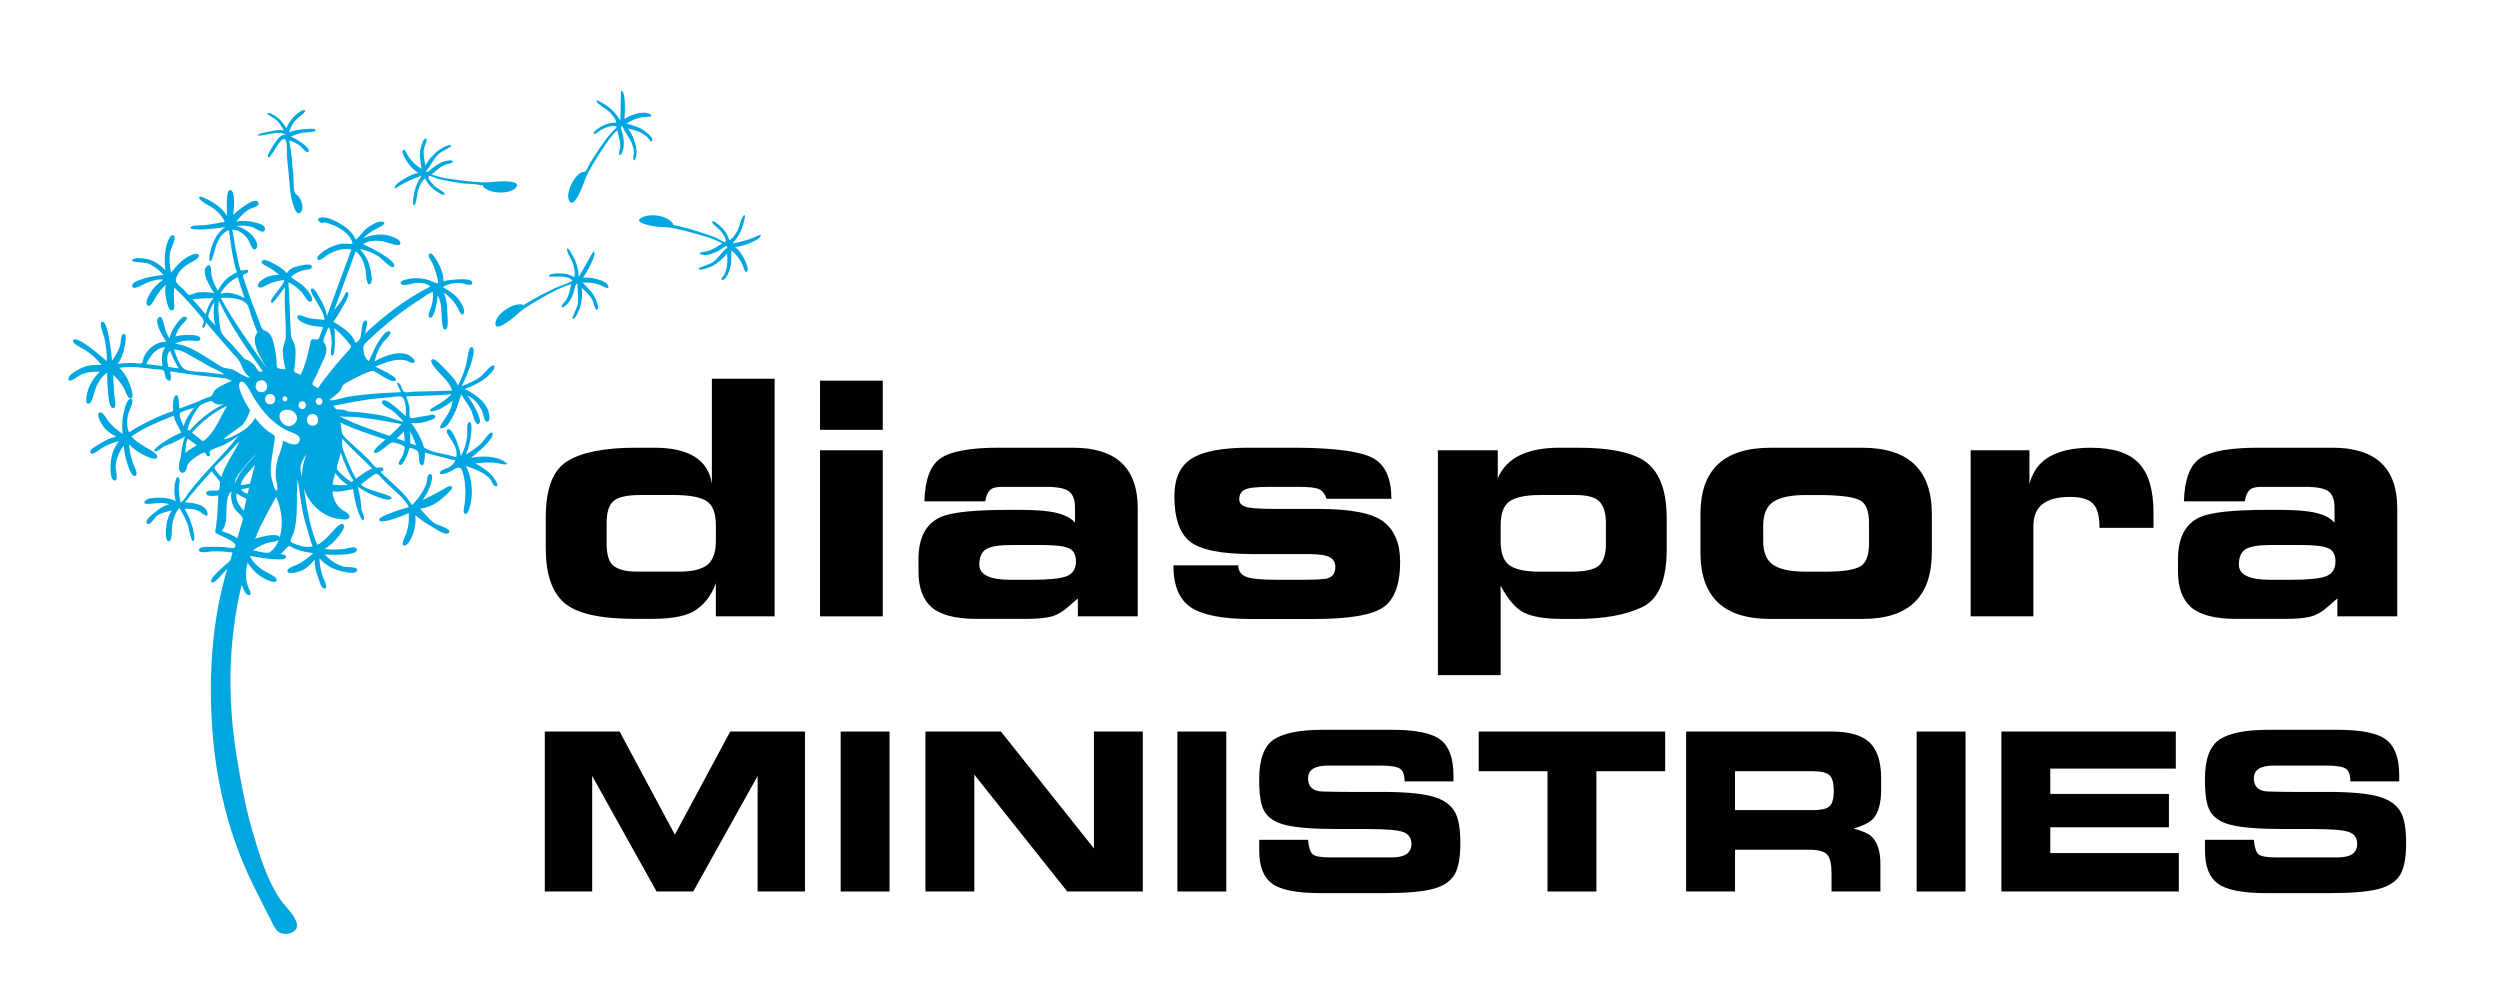
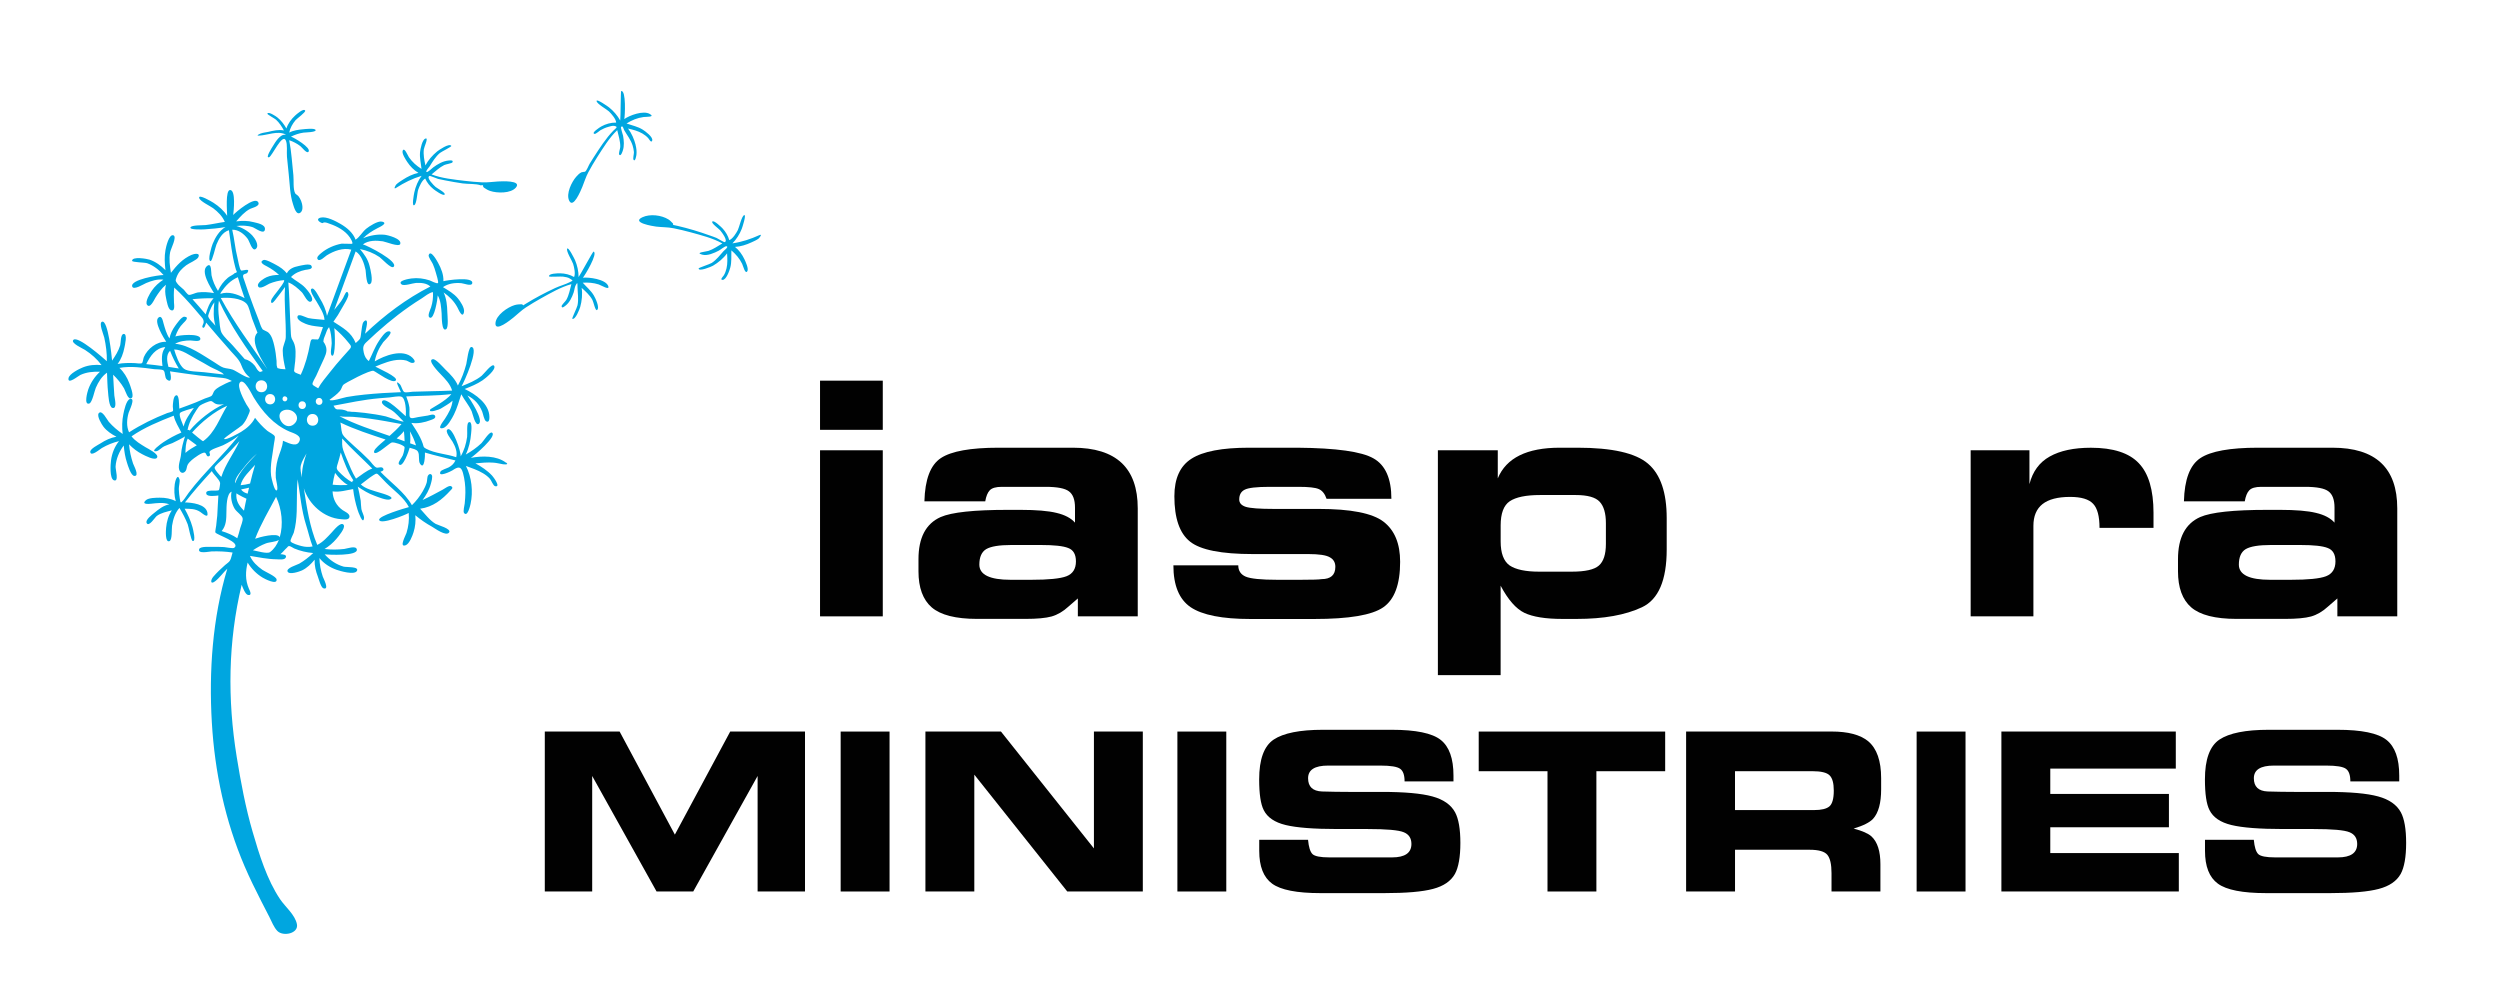
<svg xmlns="http://www.w3.org/2000/svg" id="a" viewBox="0 0 720 286">
  <defs>
    <clipPath id="b">
      <rect x="19.14" y="25.97" width="200.69" height="243.77" style="fill:none;" />
    </clipPath>
  </defs>
  <g style="clip-path:url(#b);">
    <path d="m145.73,133.25c-2.72-2.08-6.94-1.98-10.13-1.39.95-.58,7.71-6.31,6.08-7.26-.7-.41-2.48,2.5-3,3.01-1.36,1.3-2.92,2.38-4.54,3.3.91-1.89,1.37-3.98,1.54-6.05.05-.55.47-3.91-.74-3.2-.62.37-.28,3.32-.41,4.19-.29,1.95-.84,3.89-1.87,5.6.18-1.27-2.28-8.56-3.72-7.8-.99.51,1.02,2.92,1.37,3.52.79,1.38,1.46,2.89,1.09,4.51-2.74-.96-6.11-1.07-8.67-2.44-.87-.47-.66-.49-.98-1.47-.21-.63-.48-1.23-.77-1.82-.72-1.45-1.63-2.81-2.51-4.15,1.85.27,3.82-.14,5.54-.81.52-.2,1.58-.46,1.31-1.19-.28-.76-1.61-.21-2.11-.12-.94.16-1.9.3-2.84.45-.85.14-1.98.61-2.32,0-.27-.46-.02-2.17-.14-2.81-.18-1.08-.51-2.14-.91-3.15,4.39-.24,8.61-.14,12.97-.67-1.45,1.95-5.93,4.17-6.07,4.43-.61,1.23,2.79-.08,3.03-.24,1.23-.81,2.33-1.3,3.41-2.29-.23,2.05-1.13,3.53-2.22,5.25-.37.59-2.52,3.14-.54,2.64,1.29-.33,2.6-2.81,3.15-3.9.93-1.86,1.47-3.88,2.12-5.84.92,1.7,2.22,3.17,3.01,4.95.26.59,1.01,4.37,2.06,3.56,1.45-1.12-2.62-7.21-3.3-8.16,2.06,1.07,3.38,2.5,4.25,4.64.25.62.54,2.42,1.1,2.78.88.56.99-.62.98-1.24-.06-3.83-4.01-6.56-7.12-8.05,1.76-.69,3.59-1.43,5.15-2.5.76-.52,4-3.09,3.34-4.16-.57-.93-2.97,2.36-3.59,2.85-1.74,1.41-3.75,2.19-5.8,3.02.69-1.09,5.16-11.04,2.85-11.31-.86-.1-1.29,4.14-1.49,4.93-.57,2.15-1.34,4.24-2.42,6.18-.72-1.76-2.16-3.23-3.51-4.52-.59-.57-2.8-3.18-3.69-3.07-1.82.2,1.81,3.88,2.25,4.34,1.32,1.38,2.75,2.81,3.29,4.7-3.78.19-7.58.17-11.36.33-.52.02-1.98.34-2.41.09-.57-.33-.8-1.77-1.3-2.27-1.8-1.74.04,1.6.34,2.31-3.49.13-6.97.34-10.44.69-1.74.18-3.48.4-5.21.71-.85.15-4.5,1.37-4.93.81,1.04-.8,2.15-1.56,3.01-2.57.43-.52.58-1.27.91-1.72.34-.46,7.92-4.47,8.79-4.06.99.47,5.48,3.87,6.39,2.75.8-.97-5.16-3.51-5.91-3.97,2.25-.92,4.66-1.96,7.14-1.96.59,0,1.19.05,1.76.2.37.1,1.3.7,1.63.7,1.24.04.85-.83.18-1.48-2.79-2.72-8.1-.63-10.88,1.03.37-1.99,1.24-3.91,2.45-5.53.34-.45,3.4-3.18,1.5-3.13-.96.03-2.26,2.07-2.72,2.75-1.21,1.81-1.94,3.88-2.92,5.82-.82-.56-1.26-1.47-1.46-2.42-.27-1.28-.29-2.03.65-2.93,1.97-1.88,4-3.72,6.1-5.47,2.04-1.7,4.14-3.32,6.31-4.84,1.19-.83,2.4-1.63,3.63-2.39.9-.56,2.15-1.68,3.24-1.8.06,1.59-.07,2.84-.54,4.35-.21.68-1.29,2.69-.31,3.02,1.24.41,2.17-5.34,2.22-6.43.9,1.51.97,3.47,1.12,5.18.06.75-.06,5.45,1.3,4.55.77-.51.36-4.04.34-4.92-.04-1.92-.24-3.91-1.07-5.66,1.61,1.12,3.03,2.54,3.96,4.28.35.65,1.47,3.4,1.91,1.39.25-1.18-1.06-3.12-1.76-3.96-1.18-1.43-2.74-2.28-4.3-3.24,1.56-1.07,3.45-1.3,5.3-1.14.68.06,2.87.96,3.12.09.61-2.12-7.41-.92-8.29-.66.09-1.86-.64-3.68-1.53-5.29-.21-.38-2.16-4.02-2.71-2.21-.15.51.96,2.01,1.19,2.54.36.82.65,1.66.88,2.52.07.27.86,2.73.61,2.97-.31.3-2.04-.65-2.38-.76-1.7-.56-3.48-.79-5.26-.56-.52.07-4.23.63-2.83,1.72.7.54,3.21-.37,4.09-.42,1.43-.08,3.07,0,4.19,1.02-6.88,3.47-13.25,8.29-18.81,13.59.13-.66.29-1.39.43-2.06.44-2.16-.31-2.01-.88-1.31-.43.52-.5,2.13-.63,2.79-.1.51-.13,1.52-.35,1.97-.23.46-.92.94-1.27,1.3-1.29-3.18-3.75-4.39-6.41-6.15.9-1.23,1.71-2.53,2.43-3.87.38-.71,2.09-3.32,1.87-4.13-.44-1.63-1.25.66-1.51,1.16-.67,1.27-1.7,2.32-2.56,3.45,2.03-5.62,4.13-11.24,6.17-16.85,1.67,1.01,2.47,3.54,2.86,5.35.13.57.16,5.22,1.47,3.89.75-.76-.08-4.14-.31-5.02-.51-2.03-1.49-3.33-2.78-4.9,1.99.39,3.94,1.16,5.62,2.3.7.48,3.37,3.49,4.06,2.83,1.59-1.51-7.57-6.17-8.83-6.47,1.58-1.22,3.88-1.16,5.74-.89.86.13,4.68,1.73,5.01.78.53-1.56-3.67-2.59-4.52-2.67-2.08-.2-4.26.21-6.18,1.01,1.19-1.2,2.62-2.11,4.11-2.88.59-.31,3.32-1.51,1.27-1.92-1.18-.23-3.57,1.33-4.44,2.03-1.16.93-1.85,2.37-3.1,3.18-.72-1.99-2.52-3.48-4.3-4.52-1.38-.8-4.06-2.23-5.74-1.84-1.07.25-.96.86-.09,1.36.85.5.53.03,1.24.03.48,0,1.03.25,1.48.41,2.13.72,4.45,1.98,5.74,3.89.22.32,1.01,1.54.69,1.85-.08.08-2.75-.08-3.04-.03-2.07.38-4.21,1.31-5.83,2.67-.48.4-1.68,1.3-.97,1.94.61.55,2.01-.92,2.53-1.25,2.02-1.25,4.67-2.26,7.06-1.64-2.31,6.37-4.71,12.71-7.01,19.08-.31-1.82-1.1-3.52-2.06-5.08-.28-.46-1.46-2.87-2.17-2.8-1.29.14.94,3.25,1.23,3.76.84,1.5,2.23,3.5,2.29,5.27-1.53-.19-3.09-.2-4.61-.51-.84-.17-3.21-1.64-3.19-.24.02,1.04,2.35,1.93,3.13,2.16,1.37.42,2.82.47,4.23.68-.29.82-.58,1.64-.86,2.45-.07.2-.43,1.4-.91,1.08-1.39.11-1.61-.59-1.95,1.28-.55,3.01-1.38,6.15-2.69,8.92-.37-.21-1.53-.51-1.75-.83-.28-.39-.12-.26-.1-.84.02-.73.21-1.49.26-2.23.12-1.68.31-3.89-.44-5.46-.5-1.04-.73-1.07-.8-2.4-.09-1.61-.17-3.21-.24-4.81-.14-3.34-.23-6.69-.49-10.02,1.42.48,2.83,1.78,3.9,2.83.59.58,1.74,3.42,2.73,2.58.93-.8-1.18-3.26-1.76-3.87-1.19-1.28-2.78-2-4.11-3.11,1.09-1.15,2.61-1.75,4.13-2.06.52-.11,2.42-.1,1.72-1.22-.45-.71-3.02-.02-3.71.12-1.36.27-2.69.79-3.34,2.1-.84-1.06-1.96-1.84-3.16-2.47-.56-.29-2.94-1.66-3.58-1.37-1.46.67.39,1.51.97,1.81,1.28.68,2.47,1.5,3.53,2.48-1.22,0-2.48.16-3.59.66-.67.3-2.69,1.5-2.49,2.46.29,1.4,2.71-.37,3.31-.61,1.35-.54,2.78-.91,4.23-1.01.18.59-1.3,2.29-1.65,2.82-.43.66-2.15,2.49-2.12,3.27.05,1.3,1.19-.34,1.49-.74.86-1.11,1.73-2.22,2.54-3.37-.32,4.84.32,9.63.21,14.46-.03,1.28-.87,2.38-.87,3.86,0,1.81.39,3.63.79,5.38-.49-.08-1.33-.03-1.79-.2-.29-.1-.46-.15-.55-.16.02-.05,0-.14-.08-.33-.2-.39-.11-1.3-.15-1.73-.14-1.47-.32-2.94-.66-4.38-.29-1.24-.67-2.8-1.63-3.72-.37-.36-.75-.41-1.15-.66-.56-.36-.42-.03-.82-.74-.35-.61-.58-1.48-.83-2.14-1.01-2.58-2.01-5.15-2.92-7.76-.42-1.2-.84-2.41-1.23-3.63-.2-.63-.6-1.32-.3-1.76.2-.3.93-.28,1.14-.6,1-1.51-1.42-.47-1.79-.64-.45-.2-.94-3.16-1.07-3.68-.69-2.65-.87-5.4-1.51-8.07,1.82-.04,3.42,1.23,4.45,2.62.54.72,1.3,3.78,2.34,2.91,1.15-.97-.33-3.15-1.02-3.88-1.2-1.27-2.88-2.25-4.56-2.72,1.6-.19,3.25-.15,4.78.38.7.25,3.3,2.31,3.44.54.11-1.42-2.34-1.77-3.28-2.03-1.63-.45-3.34-.42-5.01-.22,1.21-1.35,2.38-2.75,4.02-3.6.66-.34,3.09-.79,2.28-1.99-1.06-1.58-6.41,2.91-7.16,3.75.14-1.03.81-7.19-.89-7.19-1.41,0-.85,6.28-.85,7.43-.98-1.52-2.38-2.75-3.9-3.73-.58-.38-4.42-2.63-4.16-1.43.2.97,3.21,2.35,4.03,2.97,1.4,1.07,2.66,2.3,3.36,3.95-1.83.25-3.63.68-5.47.9-.86.1-4.05-.03-4.41.65-.43.81,3.69.61,4.07.59,1.98-.12,4.03-.32,5.99-.66-1.78,1.03-2.95,3.02-3.7,4.87-.23.56-1.6,4.89-.57,4.94.48.02,1.41-4.15,1.67-4.76.69-1.68,1.74-3.59,3.6-4.14.53,3.54.87,7.03,1.79,10.5.08.32.17.64.26.95.37.52.25.82-.36.9-.5.52-1.41.84-1.98,1.33-1.23,1.03-2.21,2.33-2.86,3.79-.86-1.38-1.53-2.89-1.86-4.49-.15-.71.1-3.67-1.2-2.74-2.2,1.55,1.07,6.45,1.92,7.87-1.54-.26-3.12-.4-4.67-.19-.59.07-2.1.82-2.59.7-.42-.1-1.14-1.18-1.42-1.47-.59-.59-1.52-1.21-1.97-1.9-.48-.73-.5-.7-.15-1.69.57-1.56,1.48-2.44,2.77-3.45.75-.59,3.13-1.54,3.5-2.31.69-1.45-1.3-.98-1.94-.7-2.58,1.14-4.24,2.99-5.94,5.17-.32-1.97-.6-3.96-.23-5.94.18-.96,2.07-4.47.93-4.86-1.27-.43-2.13,3.39-2.27,4.23-.35,1.9-.24,3.91,0,5.81-1.28-1.3-2.83-2.44-4.58-3.03-.75-.25-4.98-1.01-5.04.32-.02.47,3.61.45,4.36.71,1.84.66,3.43,1.94,4.71,3.4-1.36-.03-9.76,1.31-9.02,3.34.4,1.1,3.32-.75,3.99-1.03,1.59-.65,3.25-1.2,4.98-.98-1.3.83-2.48,1.91-3.35,3.18-.5.72-1.99,3.13-1.38,4.04.88,1.3,2.11-1.51,2.42-2,.86-1.36,1.79-2.72,3.04-3.76-.34,1.27-.24,2.6.04,3.86.17.79.53,3.06,1.31,3.43,1.38.64.99-1.59.97-2.12-.07-1.45-.09-2.9.07-4.35,2.18,1.99,3.96,3.96,5.88,6.18.47.54.93,1.08,1.38,1.63.71.84,1.27,1.2,1.21,2.25-.03.38-.6,1.13-.29,1.43.54.54.94-1.2,1.01-1.4,2.35,2.8,4.75,5.54,7.16,8.28,1.12,1.27,2.4,2.39,2.97,3.98.48,1.34,1.29,2.69,2.47,3.52-.65.48-3.94-1.87-4.95-2.24-.87-.31-1.86-.3-2.7-.59-.88-.3-1.82-1.07-2.61-1.54-3.28-1.99-7.35-5.01-11.29-5.31,1.34-.77,2.94-.96,4.46-.96.68,0,2.93.58,2.82-.56-.17-1.6-6.27-.96-7.2-.59.52-1.52,1.16-2.71,2.29-3.84.49-.49,1.86-1.74.32-1.85-.82-.06-2.23,2.04-2.68,2.65-.78,1.08-1.37,2.29-1.62,3.6-.88-1.3-1.3-2.89-1.73-4.39-.16-.56-.47-2.46-1.47-1.58-1.36,1.2,1.57,5.86,2.26,6.95-2.75-.15-5.38,1.99-6.44,4.39-.17.37-.25,1.45-.53,1.72-.28.29-1.51.04-2.07.02-1.65-.07-3.32-.06-4.96.24,1.05-1.37,1.63-3.04,1.96-4.71.12-.6.97-4.04-.22-3.93-.93.08-.79,2.56-.99,3.26-.48,1.61-1.39,3.05-2.34,4.42-.12-1.32-1.15-11.72-2.87-11.21-1.07.32.43,3.73.62,4.58.49,2.23.79,4.51.74,6.8-1.05-.92-8.34-7.39-9.62-6.15-.94.91,2.67,2.47,3.33,2.9,1.84,1.19,3.45,2.61,4.77,4.37-1.81-.18-3.67-.02-5.37.66-1.06.42-3.94,1.84-4.15,3.12-.31,1.94,2.79-.64,3.4-.93,1.82-.84,3.69-1,5.66-.93-1.5,1.39-2.69,3.16-3.37,5.09-.22.63-1.36,4.6.3,4.06.85-.28,1.5-3.69,1.87-4.52.73-1.67,1.71-3.3,3.23-4.36.08,1.87.1,3.75.3,5.61.09.86.23,4.3,1.27,4.54,1.47.35.6-2.84.54-3.56-.15-2-.24-4.01-.35-6.01,1.23,1.17,2.31,2.49,3.16,3.96.34.59,1.21,3.74,2.25,2.68.64-.65-.5-3.53-.76-4.23-.62-1.62-1.55-3.17-2.83-4.37,3.32-.6,6.75-.06,10.05.37.57.07,2.24,0,2.65.36.57.49.27,2.07.95,2.61,1.7,1.35,1.12-1.56.9-2.35,2.87.41,5.68.84,8.57,1.21,1.46.18,2.92.32,4.38.46.75.07,1.5.14,2.25.23,1.15.12,1.64.38,2.63.88-1.15.39-2.47,1.03-3.54,1.64-.52.3-1.03.65-1.43,1.1-.36.41-.47,1.09-.79,1.45-.36.39-1.45.61-1.98.84-.87.38-1.74.77-2.62,1.13-1.58.64-3.18,1.2-4.78,1.79-.1-.64.09-4.7-1.17-3.68-.59.47-.68,2.39-.7,3.06-.01.28.16,1.07.04,1.29-.15.27-1.35.51-1.63.61-3.76,1.47-7.62,3.35-11.01,5.55-.81-1.76-.64-3.79-.13-5.61.17-.61,2.12-4.4.42-3.99-1.12.27-1.74,3.42-1.93,4.36-.39,1.87-.42,3.82-.2,5.72-1.46-1.01-2.83-2.16-4-3.51-.5-.58-1.96-3.59-2.88-2.48-.66.8.85,3.25,1.35,3.9.97,1.26,2.34,2.16,3.74,2.88-1.67.28-3.2,1.01-4.61,1.93-.63.4-3.02,1.56-2.93,2.45.15,1.52,2.81-.82,3.34-1.12,1.54-.9,3.2-1.58,4.94-1.99-1.28,1.57-2.04,3.54-2.3,5.53-.14,1.07-.47,5.26.83,5.75,1.53.58.43-3.21.48-3.96.13-2.18,1.04-4.32,2.35-6.06.15,1.68.41,3.36.94,4.97.26.8,1.13,3.79,2.15,3.8,1.5.02-.2-2.96-.41-3.59-.59-1.79-1.01-3.64-1.15-5.53,1.1,1.17,2.4,2.15,3.84,2.88.71.36,3.65,1.95,4.23.95.59-1.03-2.61-2.55-3.3-2.97-1.45-.9-3-1.77-4.06-3.15,3.7-2.57,8-4.32,12.16-5.95.41,1.87,1.39,3.2,2.19,4.86-1.81.76-3.54,1.7-5.18,2.78-.53.35-4.17,2.95-1.94,2.58.62-.1,1.54-1.12,2.19-1.41.76-.35,1.57-.61,2.34-.91.34-.13,3.8-1.87,3.66-1.99-.53,1.71-1.04,3.43-1.16,5.23-.09,1.29-.92,3.1-.54,4.39.3,1.01,1.19,1.29,1.86.39.33-.43.3-1.27.59-1.79.3-.53.73-.96,1.18-1.36.56-.48,3.03-2.36,3.78-2.1.47.16.43,1.3,1.16,1.01.66-.26.04-.92.18-1.29.26-.7,3-1.45,3.88-1.87,1.59-.79,3.14-1.67,4.52-2.79-4.49,5.72-9.96,10.61-14.36,16.41-.56.73-1.03,1.56-1.62,2.25-.81.95-.76.68-.98-.44-.18-.9-.24-1.9-.29-2.81-.04-.72.39-2.21.2-2.81-.61-1.86-1.27.6-1.37,1.37-.2,1.62-.17,3.34.29,4.92-1.41-.73-3.03-1.02-4.6-1-1.06.01-3.22.01-4.02.74-1.38,1.25.83,1.08,1.52,1,1.74-.19,3.55-.45,5.24.17-1.73.35-3.04,1.4-4.36,2.49-.58.48-2.64,2-2.16,2.91.64,1.22,2.41-1.67,2.89-2.03,1.23-.93,2.9-1.24,4.36-1.63-1.01,1.48-1.5,3.27-1.65,5.03-.06.67-.34,4.32.95,3.84.87-.32.62-3.58.76-4.44.29-1.86.86-3.69,2.13-5.13.9,1.51,1.74,3.07,2.38,4.72.27.69.95,4.67,1.43,4.8,1.05.29.08-3.47-.06-4.01-.51-1.85-1.32-3.61-2.26-5.29,1.65.05,3-.03,4.46.9.63.41,2.45,2.14,2.11.27-.46-2.53-4.56-2.94-6.48-2.98,2.43-3.14,5.06-6.1,7.74-9.02.57,1.12,2.17,2.34,2.39,3.42.04.22-.2,1.91-.34,2.04-.25.24-1.54.13-1.84.15-.57.04-2.13-.06-1.78.98.3.89,2.82.52,3.46.43-.16,1.93-.18,3.86-.32,5.8-.07.97-.25,1.93-.31,2.9-.02.34-.36,1.7-.22,1.96.37.71,7.49,2.83,5.4,4.43-.33.25-2.46-.2-2.93-.23-.98-.05-1.96-.07-2.94-.05-.85.02-3.91-.25-4.21.64-.5,1.48,2.93.68,3.6.66,2.01-.06,4.03.02,6.02.32-.25.71-.39,1.79-.8,2.4-.3.45-.94.83-1.35,1.2-1.2,1.07-2.37,2.16-3.42,3.39-.8.94-.88,2.36.5,1.32,1.3-.97,2.36-2.54,3.56-3.66-4.27,14.22-5.33,29.55-4.46,44.32.83,14.21,3.82,28.31,9.44,41.41,1.45,3.39,3.09,6.7,4.76,9.98.79,1.54,1.58,3.07,2.37,4.61.68,1.31,1.26,2.95,2.31,4.03,1.64,1.67,6.17.74,5.62-1.98-.56-2.73-3.33-4.93-4.83-7.15-3.79-5.61-6.04-12.93-7.91-19.38-2.06-7.06-3.41-14.32-4.59-21.58-2.7-16.64-2.51-33.19,1.42-49.63.27.7,1.02,2.81,1.84,2.95,1.31.23.45-1.35.24-1.82-1.08-2.48-.99-4.95-.36-7.52,1.05,1.75,2.55,3.28,4.3,4.33.57.35,4.23,2.27,4.04.54-.1-.88-3.32-2.23-4.06-2.75-1.49-1.05-2.89-2.34-3.62-4.04,2.54.41,5.08.95,7.67.98.63.01,2.23.25,2.61-.43.55-.99-.98-.98-1.51-1.04.69-.53,1.18-1.25,1.82-1.81.48-.42.23-.48.76-.53.24-.02,1.21.61,1.4.69,1.73.73,3.6,1.16,5.47,1.32-1.22,1.16-2.55,2.2-4,3.05-.65.37-3.91,1.28-3.36,2.32.52.97,3.45-.04,4.14-.37,1.45-.69,2.62-1.85,3.63-3.08-.07,1.7.34,3.33.94,4.9.25.64.86,3.13,1.62,3.35,1.8.53-.04-2.88-.21-3.38-.58-1.73-.92-3.52-.97-5.34,1.28,1.58,3.05,2.71,4.96,3.38,1.02.36,5.06,1.54,5.81.37.88-1.38-3.06-1.08-3.78-1.28-2.12-.58-4.03-1.9-5.47-3.54,1.1.13,9.63.54,9.26-1.42-.23-1.22-2.82-.23-3.63-.13-1.88.21-3.78.24-5.66,0,1.28-.79,2.44-1.77,3.41-2.92.55-.65,2.68-3.14,2.09-4-.78-1.15-2.9,1.6-3.47,2.19-1.24,1.31-2.48,2.76-4.14,3.56-2.18-5.13-3.02-10.86-3.87-16.33,1.42,4.64,5.77,8.57,10.71,8.92.8.06,2.42.36,2.45-.78.02-.87-1.45-1.45-1.99-1.83-1.82-1.29-2.8-3.17-2.89-5.39,2.14.27,3.87-.34,5.92-.66.23,2.02.67,4.02,1.28,5.96.16.51,1.6,4.6,1.86,2.37.08-.63-.66-1.86-.76-2.58-.11-.79-.13-1.59-.19-2.39-.03-.35-.78-4.15-.89-4.08,1.55,1.02,3.13,2.02,4.89,2.64.98.35,3.4,1.39,4.39,1.05,1.86-.63-2.26-1.75-2.75-1.9-1.74-.56-4.28-1.09-5.61-2.42,1.2-.86,2.3-1.84,3.56-2.63,1.02-.64,1.05-.66,1.87.2.6.64,1.2,1.27,1.82,1.9,2.16,2.2,5.18,4.26,6.59,7.06-1.03.28-8.87,2.55-8.56,3.7.4,1.46,7.59-1.46,8.51-2.01.19,1.94-.07,3.91-.64,5.75-.22.7-2.21,4.25-.27,3.56,1.12-.4,1.97-2.72,2.29-3.72.5-1.56.7-3.3.51-4.94,1.56,1.29,3.07,2.35,4.84,3.32.8.45,4,2.85,4.89,1.67.82-1.09-3.24-2.13-3.87-2.5-1.74-1.02-3.12-2.92-4.46-4.36,3.67-.49,6.32-2.61,8.75-5.28.36-.39.87-.74.2-1.19-.57-.37-1.92.7-2.47.99-1.91,1.03-3.8,2.07-5.78,2.97,1.04-1.42,1.95-2.97,2.39-4.69.13-.47.61-2.06.24-2.54-.36-.45-.79-.22-1.04.15-.3.41-.24,1.56-.41,2.09-.27.87-.67,1.69-1.13,2.48-.84,1.45-1.91,2.84-3.12,4.01-2.07-3.72-6.16-6.59-9.08-9.64.51-.17,1.18-.36.76-1.01-.36-.56-1.46-.02-1.92-.2-.68-.27-1.52-1.57-2.04-2.1-.77-.78-1.57-1.55-2.37-2.3-1.27-1.17-2.6-2.28-3.84-3.5-.62-.61-1.37-1.23-1.62-2.04-.29-.93-.25-2.05-.49-3.02,4.18,2.02,8.61,3.42,13.01,4.89-.96.84-2.01,1.65-2.85,2.61-.77.88-.63,1.7.6,1.07,1.05-.53,2.08-1.5,3.06-2.18.89-.63.82-.78,1.84-.59.51.09,1.7.48,2.14.74.8.48.77.38.57,1.48-.09.5-.23.98-.41,1.46-.19.5-1.47,2.03-1.13,2.49,1.08,1.46,2.97-4.01,3.12-4.71.86.28,1.95.41,2.37,1.1.59.97.03,2.62.64,3.53,1.3,1.95,1.45-2.62,1.39-3.25,2.9.87,5.85,1.51,8.78,2.28-.44.94-1.04,1.49-1.91,1.98-.4.23-2.17.77-2.38,1.2-.91,1.85,3.02-.06,3.42-.32,1.59-1.08,2.47-1.32,3.04.73.5,1.82.72,3.73.7,5.61-.01,1.06-.09,2.12-.19,3.17-.05.57-.53,2.3-.2,2.74,1,1.32,1.76-2.07,1.88-2.58.78-3.58.33-7.69-1.33-10.96,1.67.63,3.39,1.19,4.93,2.12.73.44,1.43.96,1.99,1.61.41.47.92,1.99,1.49,2.11,1.75.37-.49-2.63-.87-3.04-1.34-1.45-3.08-2.6-4.81-3.54,1.73-.16,3.48-.34,5.22-.2.93.07,1.79.3,2.69.46-.07-.02,1.97.3.96-.47Zm-86.49-42.72c-1.25-1.47-2.51-2.93-3.81-4.36,2.02-.21,4.06-.31,6.09-.27-1.21,1.26-1.8,2.99-2.28,4.63Zm2.28,2.68c-.38-.43-.97-.97-1.26-1.48-.38-.64-.39-.64-.11-1.45.39-1.13.84-2.27,1.59-3.22-.26,2.24-.35,4.56.3,6.74-.17-.2-.34-.4-.52-.59Zm-14.06,7.03c-1.08,1.45-.86,3.5-.67,5.18-1.55-.21-3.1-.41-4.67-.55,1.18-2.38,2.67-4.62,5.46-4.92-.04.09-.08.18-.13.28Zm1.05,5.43c-.36-1.37-.79-3.54.48-4.62.67,1.74,1.52,3.49,2.5,5.07-.99-.16-1.98-.31-2.97-.46Zm10.12,1.52c-1.46-.19-4.5-.1-5.67-1-1.36-1.05-2.35-3.98-2.81-5.54,2.21-.03,4.66,1.82,6.55,2.82,1.31.7,2.59,1.45,3.87,2.19.91.52,3.35,1.4,3.91,2.2-1.95-.26-3.91-.42-5.85-.68Zm32.4,1.1c.73-1.72,1.56-3.39,2.32-5.09.72-1.6.99-2.72.15-4.24-.4-.71-.41-.28-.3-1.13.06-.44.32-.93.47-1.36.31-.9.55-1.61,1.1-2.26.55,1.38.71,3.17.76,4.64.03.79-.58,3.17.06,3.56,1.12.69.92-7.06.66-7.91,1.47,1.23,2.84,2.58,4.03,4.08.74.94,1.18,1.17.33,2.09-.68.74-1.35,1.49-2.01,2.25-1.22,1.38-2.42,2.77-3.54,4.23-1.14,1.48-2.56,3.04-3.42,4.68-.39-.29-1.45-.72-1.62-1.12-.2-.45.79-1.9,1.01-2.43Zm-3.97,7.29c1.42.02,1.4,2.23-.03,2.21s-1.4-2.23.03-2.21Zm-4.84-1.41c1.02.34.43,1.73-.45,1.37-.73-.31-.42-1.65.45-1.37Zm-.66,4.05c2.54-1.08,5.54,1.86,3.07,3.95-2.65,2.25-5.85-2.78-3.07-3.95Zm-3.75-4.74c1.93.02,1.9,3.01-.03,2.98-1.93-.03-1.9-3.01.03-2.98Zm-2.55-.52c-2.18-.02-2.19-3.47.04-3.43,2.17.03,2.21,3.46-.04,3.43Zm-2.7-21.32c.52,1.38,1.06,2.76,1.59,4.15-2.47,2.38,1.59,8.41,2.85,10.53-4.65-6.79-9.51-13.22-13.41-20.5,2.09-.2,5.86-.03,7.42,1.65.76.82,1.14,3.09,1.56,4.16Zm-8.93-7.44c1.33-1.91,2.71-3.42,4.87-4.36.6,2.03,1.24,4.04,1.94,6.03-2.04-1.14-4.68-2.05-6.99-1.23.06-.14.12-.29.18-.44Zm6.86,19.23c-1.16-1.3-2.31-2.62-3.46-3.93-1.01-1.15-2.47-2.34-3.2-3.65-.53-.97-.59-3.05-.75-4.27-.21-1.67-.3-3.34-.04-5,3.31,7.2,8.02,13.87,12.64,20.28-.9.29-.73.41-1.3-.09-.42-.37-.69-1.1-1.07-1.54-.75-.86-1.67-1.56-2.82-1.79Zm-14.05,14.88c.34-.43.72-1.18,1.15-1.51.47-.37,2.6-1.29,3.12-1.29.56,0,.79.57,1.49.82.72.26,1.58.18,2.31.05-3.52,1.58-7.42,4.68-9.89,7.63-.14-.23-.38-.23-.6-.15.3-1.87,1.38-3.98,2.43-5.54Zm-3.56,4.53c-.27-.79-1.4-3.08-1.07-3.85.22-.52,3.42-1.29,4.03-1.52-1.19,1.68-2.46,3.33-2.96,5.37Zm.52,7.59c.06-1.25.06-2.98.68-4.11.85.66,1.74,1.27,2.6,1.92-1.13.66-2.31,1.31-3.28,2.19Zm5.11-3.37c-.15.11-2.94-2.28-3.19-2.49,2.62-2.97,6.47-6.12,10.11-7.71-2.17,3.47-3.45,7.72-6.92,10.19Zm4.93,10c-.37-.44-1.67-1.83-1.63-2.38.05-.53,1.84-1.97,2.25-2.41,1.64-1.74,3.33-3.43,4.91-5.22-1.58,3.5-4.06,6.6-5.22,10.29-.1-.1-.21-.19-.31-.28Zm6.8-2.44c1.12-1.43,2.36-2.77,3.74-3.96-2.21,2.37-5.27,5.33-6.2,8.53-.43-1.29,1.69-3.57,2.47-4.57Zm-1.06,17.5c-.26.97-.5,1.95-.84,2.89-1.36-.94-2.93-1.58-4.51-2.06,1.35-1.58,1.36-3.53,1.38-5.5.02-1.42,0-5.3,1.5-5.86-.41,1.54.07,3.62.89,4.95.56.9,2.15,1.89,2.28,2.72.13.78-.5,2.12-.7,2.86Zm1.5-7.11c-.15.69-.28,1.38-.41,2.07-1.49-1.48-2.39-2.87-2.18-5,.73.52,2.72,1.51,2.89,1.55-.1.46-.2.92-.3,1.38Zm.64-2.84c-.7-.19-1.51-.56-1.87-1.23.76-.13,1.52-.31,2.28-.49-.14.57-.28,1.14-.41,1.71Zm-2.02-2.43c.43-2.19,2.78-4.23,4.16-5.87-.56,1.77-.99,3.59-1.44,5.39-.89.23-1.8.4-2.72.48Zm8.47,19.26c-.81.61-3.87-.36-4.93-.52,1.17-.79,2.4-1.47,3.72-1.98.97-.38,2.95-.43,3.75-1.01-.52,1.37-1.36,2.63-2.54,3.51Zm2.79-4.26c-.5-1.51-6.13.04-7.08.42,1.62-4.25,3.93-8.06,6.03-12.08,1.64,3.49,2.16,7.94,1.05,11.67Zm.93-27.81c-.1,1.84-.99,3.52-1.48,5.27-.48,1.74-.69,3.54-.58,5.35.03.61.83,3.46.25,3.69-.68.27-1.54-3.76-1.6-4.21-.37-3.13.48-6.25.84-9.34.05-.43.38-1.69.19-2.07-.25-.51-1.69-1.18-2.16-1.58-1.31-1.09-2.47-2.36-3.5-3.72-.84,1.74-2.4,3.06-4.02,4.06-.46.28-4.55,2.58-4.87,2.01-.16-.27,4.75-3.48,5.2-3.96.71-.77,1.21-1.64,1.61-2.6.13-.3.63-1.34.59-1.66-.05-.39-.81-1.35-1-1.71-.58-1.07-2.84-5.11-1.87-6.31,1.17-1.46,3.52,3.56,3.94,4.25,2.54,4.15,5.79,7.94,10.36,9.89,1.13.48,3.9,1.17,2.68,3.08-.95,1.49-3.4-.03-4.6-.45Zm6.67,24.28c.65,2.04,1.09,4.15,1.87,6.16-1.07.24-2.18.16-3.24-.12-.52-.13-2.9-.79-3.12-1.37-.14-.36.82-2.06.95-2.51.28-.99.47-2.01.6-3.03.52-4.08.06-8.21.51-12.29.72,4.4,1.08,8.89,2.43,13.16Zm-1.22-13.69c-.19-1.18-.57-2.36-.3-3.51.28-1.18,1.05-2.35,1.63-3.41-.76,2.22-1.37,4.54-1.33,6.92Zm3.06-14.92c-2.15-.02-2.15-3.41.04-3.38,2.14.03,2.17,3.41-.04,3.38Zm1.89-6c-1.27-.02-1.28-2.01.03-2,1.23,0,1.31,2.02-.03,2Zm3.91,22.99c.14-1.15.4-2.28.7-3.4,1.03,1.33,2.19,2.63,3.68,3.49-1.46.07-2.93.06-4.38-.09Zm2.74-13.31c2.73,3.03,5.8,5.75,8.67,8.66-1.75.61-3.15,1.9-4.68,2.9-1.09-1.73-1.85-3.72-2.65-5.6-.37-.86-.72-1.73-1.03-2.61-.41-1.2-.31-2.1-.31-3.35Zm-.41,4.02c.93,2.67,2.07,5.7,3.65,8.06-.27.06-.34.3-.32.53-1.43-.69-2.86-2-3.94-3.13-.86-.89-.51-1.35-.18-2.48.29-.99.58-1.98.8-2.98Zm14.07-4.76c-4.88-1.7-9.83-3.29-14.44-5.67,1.21.26,2.67.08,3.91.18,1.61.12,3.2.3,4.8.52,3.07.42,6.11,1,9.16,1.56-1.05,1.23-2.23,2.35-3.44,3.41Zm3.01,1.07c-.32-.12-.64-.23-.97-.35.75-.63,1.47-1.32,2.09-2.09.09.97.18,1.94.19,2.92-.43-.16-.88-.32-1.31-.48Zm1.63-6.75c-.68-.51-5.83-5.8-6.76-4.33-.59.93,1.95,2.14,2.54,2.5,1.45.9,2.41,2.21,3.64,3.37-.22.22-4.6-1.35-5.15-1.48-2-.45-4.02-.77-6.04-1.01-.95-.12-1.91-.2-2.86-.28-.45-.04-1.01.02-1.43-.1-.24-.02-.47-.02-.71-.04,0-.14-1.31-.62-2.32-.58-1.07.06-1.17-.15-1.7-1.07,4.39-.83,8.65-1.74,13.13-2.14.99-.09,1.99-.17,2.98-.24.86-.06,2.63-.5,3.45-.21,1.27.46,1.38,4.27,1.25,5.61Zm1.27,7.81c.11-1.15.08-2.32-.07-3.46.76,1.27,1.34,2.65,1.77,4.06-.57-.2-1.13-.4-1.7-.6Zm-42.98-89.24c.63-.24,1.43-.29,2.09-.45,1.48-.35,3.03-.73,4.54-.41-.6-1.13-1.33-2.24-2.28-3.11-.35-.32-2.54-1.49-2.48-1.72.2-.77,2.47.74,2.86,1.06,1.08.86,1.95,2,2.62,3.2.46-1.43,1.41-2.7,2.5-3.71.39-.36,2.5-2.25,2.91-1.43.21.41-2.37,2.29-2.76,2.73-.88,1.04-1.58,2.26-1.84,3.6,1.16-.64,2.65-.84,3.95-.96.53-.05,3.43-.41,3.65.21.23.66-3.05.69-3.47.75-1.32.19-2.42.59-3.63,1.15.74.2,5.99,3.23,5.05,4.37-.5.61-1.86-1.26-2.34-1.63-.97-.74-2.06-1.31-3.21-1.7.65,3.32.83,6.73,1.2,10.09.16,1.47-.15,3.95.52,5.21.11.21.76.58.96.84.3.41.56.87.75,1.35.33.83.73,2.58-.14,3.31-1.25,1.04-1.92-1.54-2.19-2.37-.89-2.73-.93-5.7-1.23-8.53-.18-1.71-.37-3.4-.52-5.11-.12-1.35.2-3.58-.34-4.75-.98-2.17-3.98,4.63-4.81,4.86-1.19.34.82-2.76,1.09-3.2.66-1.06,2.08-3.56,3.65-3.26-.01-.04-.01-.08,0-.12-2.43-1.14-5.21.28-7.71.36-.99.03.54-.62.61-.65Zm0,0s0,0,0,0t0,0Zm100.01,43.89c.66,1.51-2.06-.2-2.73-.41-1.51-.48-3.02-.6-4.59-.49,1.1,1.23,2.35,2.23,3.2,3.67.39.66,1.8,3.51.93,4.19-.5.39-1.02-2.33-1.34-2.91-.77-1.38-1.93-2.43-3.1-3.47.28,1.76.07,3.8-.41,5.5-.16.57-1.36,3.77-2.28,3.41-.19-.07,1.37-3.22,1.5-3.88.37-1.8.03-3.49,0-5.29-.01-.99.06-1.58-.5-.55-.33.59-.39,1.49-.61,2.14-.48,1.4-1.17,2.91-2.39,3.83-.36.27-1.02.84-1.08.12-.03-.33,1.13-1.43,1.34-1.79.8-1.4,1.05-3.03,1.48-4.56-3.05.83-6.06,2.6-8.81,4.12-1.45.81-2.87,1.67-4.27,2.57-1.35.87-2.36,1.93-3.6,2.92-.82.65-5.38,4.39-5.19,1.62.16-2.33,3.55-4.63,5.54-5.2.67-.19,1.29-.23,1.98-.24.22.03.38.13.47.32.27-.17.54-.35.82-.51,1.3-.8,2.62-1.56,3.95-2.27,1.45-.77,2.91-1.5,4.39-2.19,1.37-.64,2.97-1.05,4.3-1.73,1.01-.52.9-.38,0-1-.53-.37-1.41-.49-2.03-.58-.47-.07-3.88.12-3.94-.02-.39-.91,2.64-.94,3.13-.93,1.4.02,2.81.36,4.03,1.07.46-.93.02-2.84-.28-3.8-.25-.81-2.09-3.68-1.7-4.37.34-.6,2.07,2.9,2.26,3.32.64,1.5,1.03,3.24,1.02,4.87.51-.68,4.13-7.42,4.31-7.35,1.37.48-2.53,6.93-3.07,7.53,1.69-.19,6.44.4,7.28,2.34Zm-61.03-29.17c.52-.53,1.23-.96,1.85-1.36,1.39-.91,2.91-1.67,4.54-2.01-1.3-.74-2.39-1.9-3.21-3.13-.41-.62-1.64-2.47-1.32-3.25.47-1.15,1.46,1.39,1.8,1.88.97,1.4,2.18,2.47,3.62,3.37-.16-1.64-.58-3.19-.42-4.85.08-.76.62-3.89,1.73-3.93.64-.02-.56,2.48-.64,3.14-.19,1.57.13,3.1.46,4.63.78-1.52,2.05-2.94,3.37-4.03.46-.37,3.5-2.49,4.08-1.6.15.23-2.85,1.68-3.29,2.05-1.27,1.08-2.06,2.43-2.93,3.82-.19.3-1.27,1.43-.92,1.64.34.2,1.57-1.05,1.91-1.3,1.33-.98,2.82-1.86,4.5-2,.56-.05,1.36-.13,1.06.53-.12.27-1.97.57-2.39.79-1.36.68-2.46,1.76-3.63,2.69,2.95,1.13,6.44,1.47,9.56,1.85,1.65.2,3.31.35,4.96.43,1.6.09,3.05-.17,4.63-.25.94-.05,6.93-.39,5.15,1.74-1.48,1.77-5.48,1.65-7.42.99-.61-.2-1.12-.51-1.65-.86-.17-.09-.3-.23-.38-.41.07-.39-.14-.5-.63-.33-1.4-.54-3.74-.35-5.26-.57-1.72-.25-3.42-.55-5.13-.89-.65-.13-1.31-.25-1.95-.41-.35-.08-2.27-.95-2.49-.85-1.02.49,1.27,2.72,1.76,3.16.5.43,2.98,1.69,2.62,2.19-.4.54-2.91-1.31-3.23-1.57-1.01-.81-1.84-1.84-2.37-3.03-.93.48-1.69,2.28-2.02,3.23-.29.85-.41,3.95-1.09,4.41-.86.58-.13-3.14-.02-3.67.36-1.68,1.08-3.38,2.1-4.76-2.62.78-5.05,1.99-7.34,3.47-.97.62-.08-.86.03-.98Zm104.38,15.55c-.6.45-1.36.77-2.03,1.08-1.5.7-3.12,1.23-4.79,1.33,1.18.92,2.09,2.22,2.73,3.57.31.67,1.26,2.69.84,3.41-.63,1.06-1.24-1.59-1.51-2.12-.75-1.52-1.8-2.76-3.09-3.86-.08,1.7.12,3.34-.34,5.01-.2.77-1.16,3.56-2.24,3.49-.81-.05.19-.99.38-1.29.38-.61.62-1.31.79-2.01.34-1.44.25-2.9.16-4.35-1.02,1.42-2.55,2.69-4.06,3.57-.42.25-4.16,1.82-4.13.77,0-.18,3.3-1.25,3.8-1.59,1.39-.93,2.31-2.2,3.41-3.42.12-.14,1.62-1.26.8-1.38-.42-.06-1.79,1.07-2.21,1.28-1.3.67-3.26,1.57-4.77,1.15-2.23-.61,1.11-.85,1.82-1.09,1.44-.48,2.68-1.39,3.98-2.14-2.75-1.54-6.15-2.38-9.18-3.22-1.6-.44-3.23-.82-4.85-1.15-1.7-.35-3.34-.27-5.04-.48-.91-.12-7.28-1.14-3.96-2.69,2.19-1.03,5.48-.63,7.5.62.53.32.85.75,1.29,1.15.09.13.1.27.04.43.43.09.86.18,1.29.28,1.59.37,3.17.79,4.74,1.26,1.56.47,3.1.98,4.63,1.53.63.23,1.26.43,1.87.69.34.14,2.11,1.27,2.34,1.2,1.08-.34-.85-2.87-1.28-3.38-.43-.5-2.71-2.1-2.27-2.55.48-.48,2.69,1.72,2.97,2.02.87.95,1.55,2.09,1.9,3.34.98-.34,2.01-2.01,2.47-2.9.39-.75,1.09-4.08,1.85-4.31.66-.19-.55,3.52-.72,3.95-.59,1.52-1.54,3.03-2.69,4.19,2.7-.39,5.28-1.24,7.76-2.37,1.03-.47-.06.86-.19.96Zm-35.44-26.93c.23.91.35,1.84.24,2.78-.02.13-.3,2.14-.81,1.5-.28-.35.12-1.75.09-2.24-.05-.64-.19-1.28-.38-1.9-.52-1.67-1.57-2.93-2.42-4.41-.18-.32-.41-1.56-.91-.91-.16.2.52,2.16.58,2.49.25,1.42.38,2.92-.08,4.31-.07.2-.54,1.77-1.02,1.16-.25-.32.28-1.77.29-2.23.05-1.65-.52-3.25-.87-4.84-2.28,2.17-4.09,5.17-5.79,7.81-.89,1.4-1.73,2.83-2.52,4.29-.76,1.4-1.15,2.82-1.76,4.28-.42,1.01-2.63,6.4-3.79,3.89-.92-2,.74-5.35,2.03-6.83.41-.47.95-1.04,1.53-1.3.19-.08,1.01-.16,1.02-.16.53-.37,1.02-1.79,1.37-2.36.37-.6.74-1.19,1.12-1.78,1.7-2.62,3.49-5.47,5.68-7.7.67-.69,1.54-1.08.29-1.36-.52-.12-1.28.15-1.79.29-.78.21-1.53.56-2.24.96-.32.19-1.31,1.11-1.66,1.05-1.16-.2,1.49-1.91,1.89-2.13,1.31-.73,2.8-1.16,4.31-1.12-.04-1.03-1.34-2.5-2.06-3.21-.6-.59-3.59-2.23-3.58-3.03.01-.69,3.21,1.56,3.58,1.85,1.28,1.01,2.45,2.36,3.23,3.8.13-.84.12-8.49.28-8.51,1.46-.23,1.09,7.22.89,8.08,1.53-1.07,5.46-2.56,7.34-1.47,1.64.94-1.02.79-1.76.88-1.8.24-3.41.9-4.93,1.86,1.6.58,3.23.87,4.7,1.8.67.42,3.06,2.15,2.68,3.16-.29.76-.9-.47-1.14-.74-.48-.53-1.07-.97-1.69-1.34-1.28-.74-2.7-1.09-4.12-1.42,1.03,1.35,1.79,3.12,2.2,4.76Z" style="fill:#00a6e0;" />
  </g>
  <g id="c">
-     <path d="m205.02,139.24v-30.17h18.07v68.43h-16.93v-9.57c-1.1,3.16-2.91,5.67-5.42,7.54-2.48,1.84-6.76,2.76-12.83,2.76h-5.11c-9.96,0-16.72-1.53-20.28-4.6-3.56-3.09-5.34-8.31-5.34-15.63v-9.06c0-8.22,2.08-13.6,6.25-16.14,4.17-2.58,10.77-3.86,19.78-3.86h5.15c10,0,15.55,3.43,16.65,10.3Zm-30.31,17.29c0,2.85.51,4.84,1.52,5.98,1.32,1.41,3.74,2.12,7.27,2.12h12.1c3.74,0,6.44-.64,8.09-1.93,1.65-1.32,2.48-3.62,2.48-6.9v-4.55c0-3.43-.87-5.73-2.62-6.9-1.75-1.19-4.97-1.79-9.66-1.79h-9.34c-3.92,0-6.54.58-7.86,1.74-1.32,1.17-1.98,3.27-1.98,6.3v5.93Z" style="fill:#010101;" />
    <path d="m236.17,129.68h18.07v47.83h-18.07v-47.83Zm0-20.05h18.07v14.16h-18.07v-14.16Z" style="fill:#010101;" />
    <path d="m309.6,150.51v-4.32c0-2.27-.58-3.83-1.75-4.69-1.13-.86-3.37-1.29-6.71-1.29h-12.65c-1.69,0-2.83.34-3.45,1.01-.61.64-1.04,1.7-1.29,3.17h-17.52c.16-6.31,1.73-10.47,4.74-12.46,3.01-1.99,8.54-2.99,16.6-2.99h21.43c12.45,0,18.67,5.82,18.67,17.47v31.09h-17.25v-5.15l-2.71,2.35c-1.53,1.41-3.16,2.36-4.87,2.85-1.69.46-4.17.69-7.45.69h-14.03c-6.1,0-10.44-1.1-13.02-3.31-2.54-2.2-3.82-5.67-3.82-10.39v-3.49c0-6.19,2.13-10.24,6.39-12.14,3.16-1.38,9.6-2.07,19.32-2.07h3.68c4.53,0,7.98.29,10.35.87,2.39.56,4.17,1.49,5.34,2.81Zm-27.55,12.1c0,2.91,3.01,4.37,9.01,4.37h5.93c5,0,8.39-.34,10.16-1.02,1.81-.7,2.72-2.13,2.72-4.27,0-2.03-.74-3.31-2.21-3.86-1.44-.59-4.08-.87-7.91-.87h-8.51c-3.46,0-5.87.4-7.22,1.19-1.31.8-1.97,2.28-1.97,4.46Z" style="fill:#010101;" />
    <path d="m356.62,162.79c0,1.57.71,2.65,2.12,3.27,1.41.61,4.46.92,9.15.92h6.62c3.34,0,5.36-.06,6.07-.19,2.67,0,4-1.18,4-3.54,0-1.26-.53-2.18-1.61-2.76-1.04-.61-3.1-.92-6.16-.92h-16.01c-9.04,0-15.07-1.19-18.07-3.59-3.01-2.39-4.51-6.74-4.51-13.06,0-5.12,1.64-8.72,4.92-10.81,3.31-2.12,8.83-3.17,16.56-3.17h13.94c11.22.09,18.53,1.12,21.93,3.08,3.43,1.93,5.15,5.81,5.15,11.63h-18.67c-.49-1.44-1.24-2.37-2.25-2.8-.98-.43-2.92-.64-5.8-.64h-8.37c-3.71,0-6.1.27-7.17.83-1.04.52-1.56,1.46-1.56,2.81,0,1.01.63,1.71,1.88,2.12,1.29.4,3.98.6,8.09.6h12.92c9.26,0,15.48,1.23,18.67,3.68,3.19,2.46,4.78,6.3,4.78,11.55,0,6.5-1.62,10.87-4.87,13.11-3.22,2.24-9.84,3.36-19.87,3.36h-18.4c-8.12,0-13.85-1.14-17.2-3.4-3.31-2.27-4.96-6.29-4.96-12.05h18.67Z" style="fill:#010101;" />
    <path d="m431.36,137.77c2.45-5.89,8.4-8.83,17.84-8.83h5.15c9.93,0,16.7,1.53,20.28,4.6,3.59,3.07,5.38,8.29,5.38,15.68v9.02c0,8.86-2.37,14.41-7.13,16.65-4.75,2.24-11.01,3.36-18.77,3.36h-4.18c-4.81,0-8.45-.59-10.9-1.75-2.42-1.17-4.7-3.77-6.85-7.82v25.75h-18.07v-64.75h17.25v8.09Zm.83,13.57v4.6c0,3.37.86,5.67,2.57,6.9,1.75,1.19,4.59,1.8,8.51,1.8h9.38c3.9,0,6.5-.59,7.82-1.75,1.35-1.17,2.03-3.25,2.03-6.26v-5.97c0-2.82-.6-4.88-1.8-6.16-1.19-1.29-3.51-1.93-6.94-1.93h-10.21c-4.05,0-6.96.6-8.74,1.79-1.74,1.17-2.62,3.5-2.62,6.99Z" style="fill:#010101;" />
-     <path d="m489.73,159.16v-11.17c0-12.69,6.73-19.04,20.19-19.04h26.4c13.37,0,20.05,6.38,20.05,19.13v10.9c0,12.85-6.62,19.27-19.87,19.27h-26.72c-13.37,0-20.05-6.36-20.05-19.09Zm18.07-7.63v4.32c0,3.22.95,5.49,2.85,6.81s5.07,1.98,9.52,1.98h5.74c4.57,0,7.78-.46,9.61-1.38,1.84-.92,2.76-3.16,2.76-6.71v-5.93c0-3.31-.81-5.46-2.43-6.44-1.63-.98-5.3-1.52-11.04-1.61h-4.87c-4.14,0-7.2.64-9.2,1.93-1.96,1.26-2.94,3.6-2.94,7.03Z" style="fill:#010101;" />
    <path d="m567.56,129.68h16.92v9.75c.92-3.64,2.87-6.3,5.84-7.95,3-1.69,6.96-2.53,11.86-2.53,6.4,0,11.01,1.49,13.8,4.46,2.82,2.94,4.23,7.71,4.23,14.3v4.32h-15.55c0-3.34-.61-5.65-1.84-6.94-1.23-1.32-3.43-1.98-6.62-1.98-3.56,0-6.21.69-7.96,2.07-1.74,1.38-2.62,3.47-2.62,6.26v26.07h-18.07v-47.83Z" style="fill:#010101;" />
    <path d="m672.34,150.51v-4.32c0-2.27-.58-3.83-1.75-4.69-1.13-.86-3.37-1.29-6.71-1.29h-12.65c-1.69,0-2.83.34-3.45,1.01-.61.64-1.04,1.7-1.29,3.17h-17.52c.16-6.31,1.73-10.47,4.74-12.46,3.01-1.99,8.54-2.99,16.6-2.99h21.43c12.45,0,18.67,5.82,18.67,17.47v31.09h-17.25v-5.15l-2.71,2.35c-1.53,1.41-3.16,2.36-4.87,2.85-1.69.46-4.17.69-7.45.69h-14.03c-6.1,0-10.44-1.1-13.02-3.31-2.54-2.2-3.82-5.67-3.82-10.39v-3.49c0-6.19,2.13-10.24,6.39-12.14,3.16-1.38,9.6-2.07,19.32-2.07h3.68c4.53,0,7.98.29,10.35.87,2.39.56,4.17,1.49,5.34,2.81Zm-27.55,12.1c0,2.91,3.01,4.37,9.01,4.37h5.93c5,0,8.39-.34,10.16-1.02,1.81-.7,2.72-2.13,2.72-4.27,0-2.03-.74-3.31-2.21-3.86-1.44-.59-4.08-.87-7.91-.87h-8.51c-3.46,0-5.87.4-7.22,1.19-1.31.8-1.97,2.28-1.97,4.46Z" style="fill:#010101;" />
    <path d="m156.91,210.69h21.54l15.91,29.68,15.94-29.68h21.54v46.06h-13.65v-33.27l-18.54,33.27h-10.56l-18.54-33.27v33.27h-13.65v-46.06Z" style="fill:#010101;" />
    <path d="m242.11,210.69h14.08v46.06h-14.08v-46.06Z" style="fill:#010101;" />
    <path d="m266.52,210.69h21.76l26.77,33.65v-33.65h14.08v46.06h-21.76l-26.77-33.65v33.65h-14.08v-46.06Z" style="fill:#010101;" />
    <path d="m339.09,210.69h14.08v46.06h-14.08v-46.06Z" style="fill:#010101;" />
    <path d="m376.72,241.89c.19,2.06.61,3.42,1.27,4.08.66.64,2.28.96,4.86.96h18.07c3.71,0,5.57-1.29,5.57-3.87,0-1.65-.73-2.78-2.2-3.37-1.45-.62-4.94-.93-10.49-.93h-8.67c-6.73,0-11.68-.38-14.85-1.15-3.16-.76-5.26-2.19-6.31-4.27-.89-1.71-1.33-4.68-1.33-8.88,0-5.76,1.39-9.58,4.18-11.46,2.81-1.87,7.53-2.82,14.17-2.82h19.81c6.95,0,11.66.97,14.12,2.91,2.46,1.94,3.68,5.37,3.68,10.28v1.67h-14.08c0-1.82-.42-3.02-1.27-3.62-.84-.62-2.74-.93-5.69-.93h-15.07c-3.84,0-5.76,1.21-5.76,3.65s1.34,3.71,4.03,3.81c2.7.08,5.24.12,7.61.12h9.56c6.54,0,11.4.43,14.58,1.3,3.2.87,5.38,2.4,6.56,4.58,1.01,1.88,1.52,4.82,1.52,8.82s-.53,7.05-1.58,8.94c-1.16,2.06-3.26,3.5-6.31,4.3-3.03.81-7.7,1.21-13.99,1.21h-18.41c-6.81,0-11.45-.91-13.93-2.73-2.48-1.81-3.71-4.96-3.71-9.44v-3.18h14.08Z" style="fill:#010101;" />
    <path d="m425.87,210.69h53.7v11.42h-19.81v34.64h-14.08v-34.64h-19.81v-11.42Z" style="fill:#010101;" />
    <path d="m485.6,256.74v-46.06h41.91c4.74,0,8.25.93,10.52,2.79,2.5,2.1,3.74,5.65,3.74,10.65v3.18c0,3.96-.77,6.8-2.32,8.51-.97,1.05-2.84,1.99-5.6,2.82,2.5.66,4.21,1.41,5.14,2.26,1.71,1.59,2.57,4.25,2.57,7.99v7.86h-14.08v-5.26c0-2.56-.4-4.32-1.2-5.29-.81-.97-2.5-1.46-5.08-1.46h-21.51v12.01h-14.08Zm14.08-34.64v11.2h22.78c2.13,0,3.6-.36,4.43-1.08.82-.72,1.24-2.23,1.24-4.52,0-2.15-.4-3.61-1.2-4.39-.79-.81-2.46-1.21-5.02-1.21h-22.22Z" style="fill:#010101;" />
    <path d="m551.99,210.69h14.08v46.06h-14.08v-46.06Z" style="fill:#010101;" />
    <path d="m576.4,256.74v-46.06h50.23v10.68h-36.15v7.3h34.17v9.6h-34.17v7.43h37.02v11.05h-51.1Z" style="fill:#010101;" />
    <path d="m649.1,241.89c.19,2.06.61,3.42,1.27,4.08.66.64,2.28.96,4.86.96h18.07c3.71,0,5.57-1.29,5.57-3.87,0-1.65-.73-2.78-2.2-3.37-1.45-.62-4.94-.93-10.49-.93h-8.67c-6.73,0-11.68-.38-14.85-1.15-3.16-.76-5.26-2.19-6.31-4.27-.89-1.71-1.33-4.68-1.33-8.88,0-5.76,1.39-9.58,4.18-11.46,2.81-1.87,7.53-2.82,14.17-2.82h19.81c6.95,0,11.66.97,14.12,2.91,2.46,1.94,3.68,5.37,3.68,10.28v1.67h-14.08c0-1.82-.42-3.02-1.27-3.62-.84-.62-2.74-.93-5.69-.93h-15.07c-3.84,0-5.76,1.21-5.76,3.65s1.34,3.71,4.03,3.81c2.7.08,5.24.12,7.61.12h9.56c6.54,0,11.4.43,14.58,1.3,3.2.87,5.38,2.4,6.56,4.58,1.01,1.88,1.52,4.82,1.52,8.82s-.53,7.05-1.58,8.94c-1.16,2.06-3.26,3.5-6.31,4.3-3.03.81-7.7,1.21-13.99,1.21h-18.41c-6.81,0-11.45-.91-13.93-2.73-2.48-1.81-3.71-4.96-3.71-9.44v-3.18h14.08Z" style="fill:#010101;" />
  </g>
</svg>